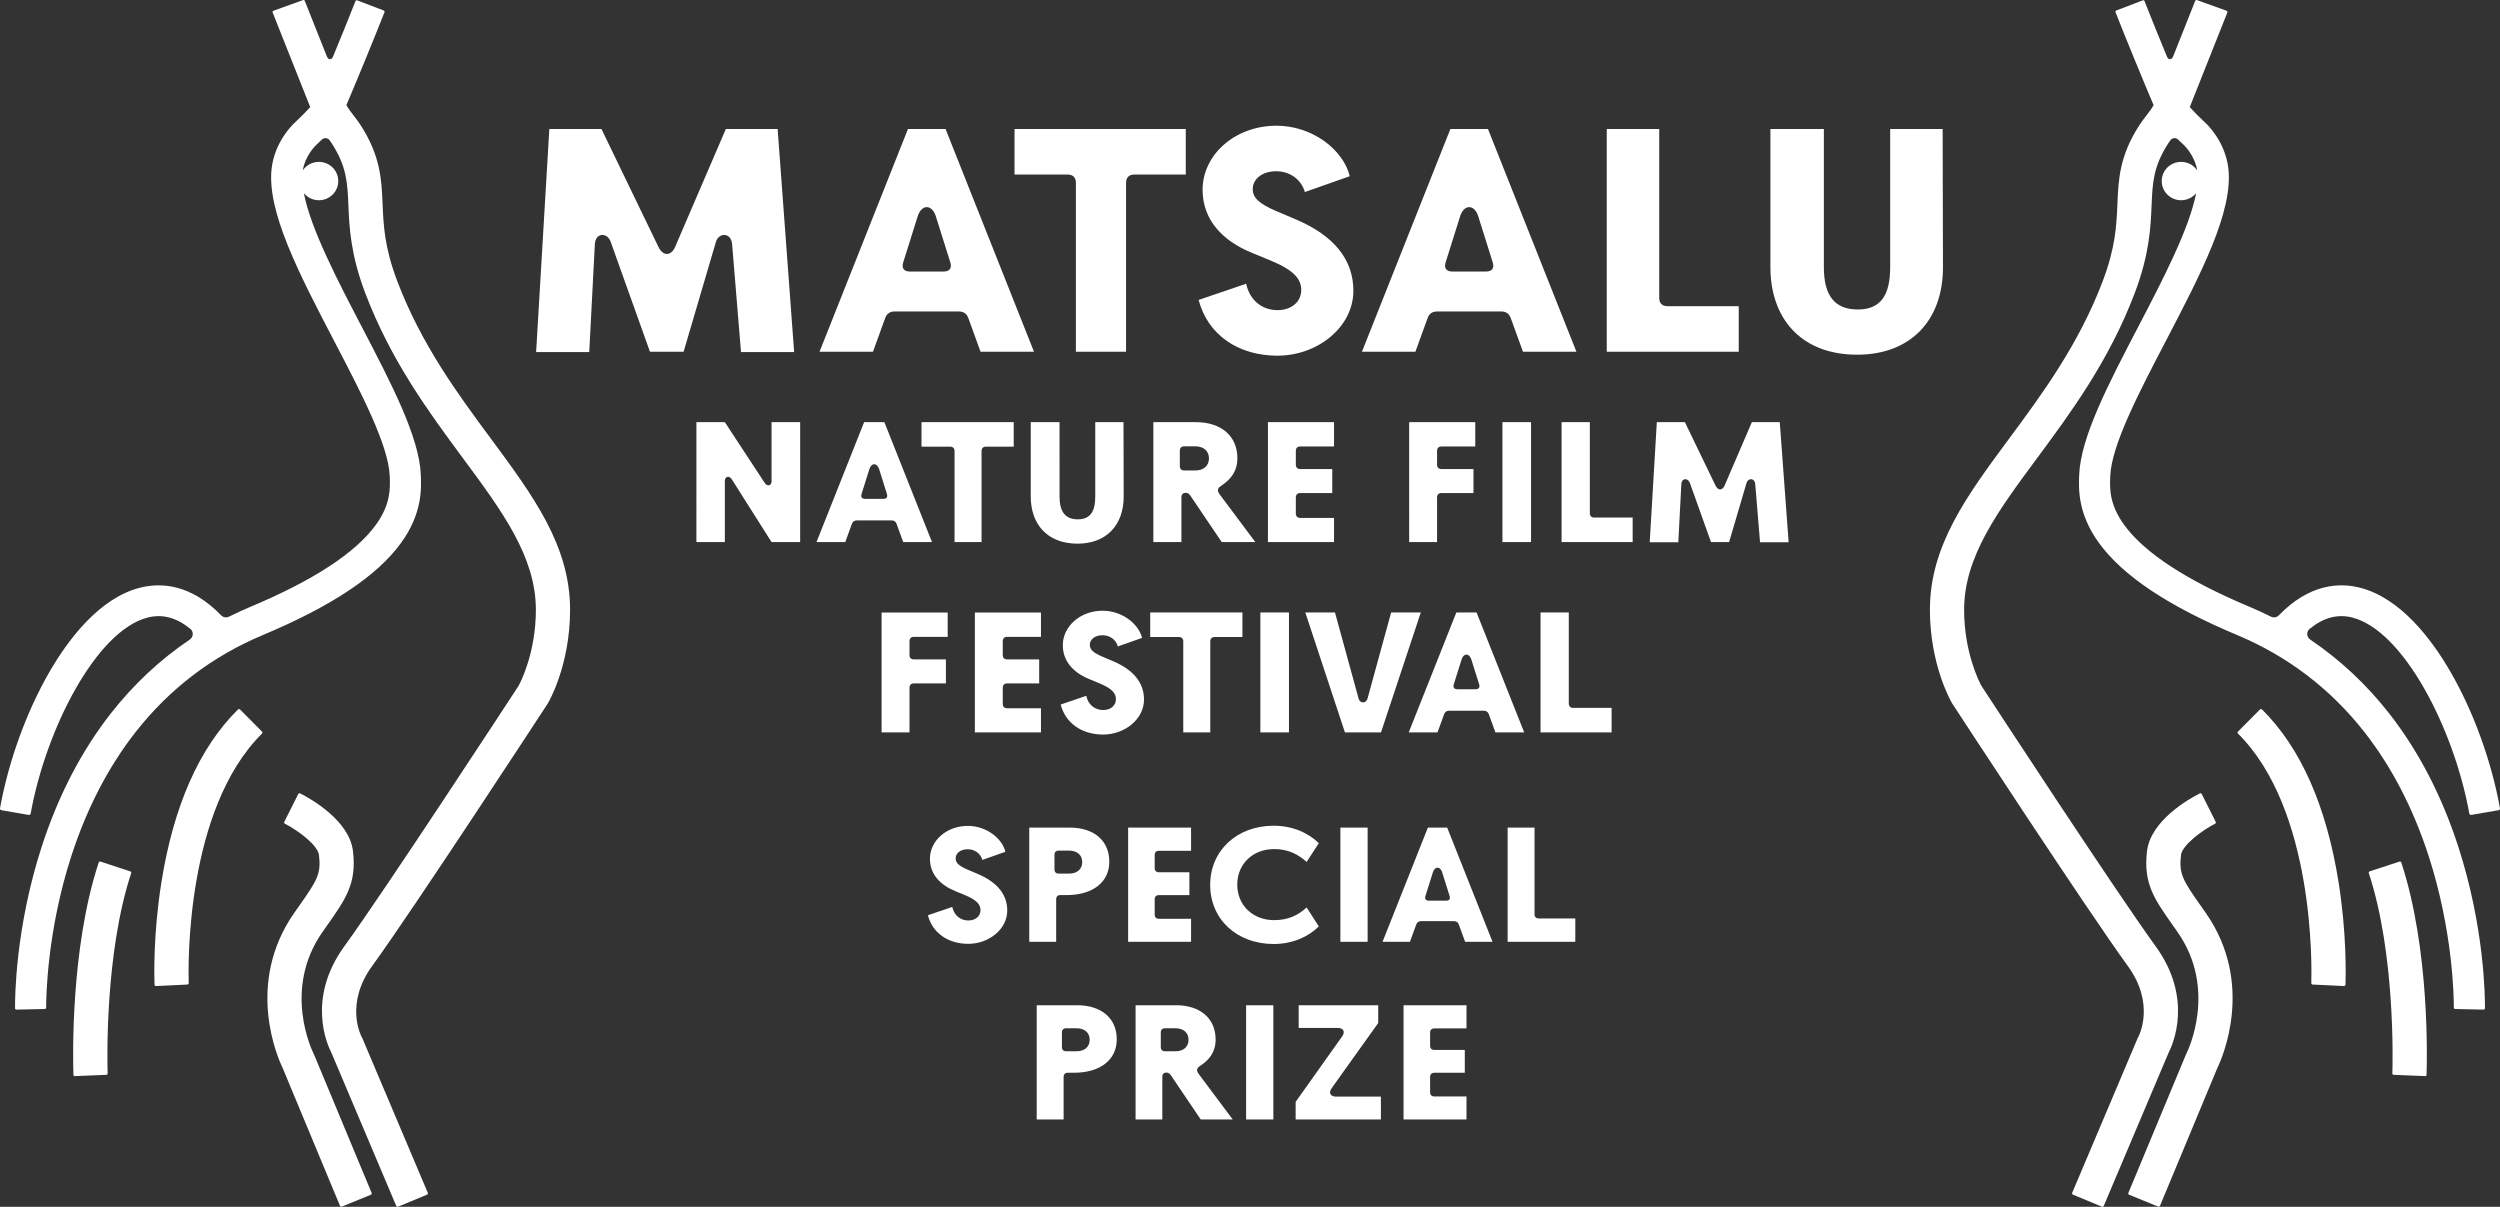
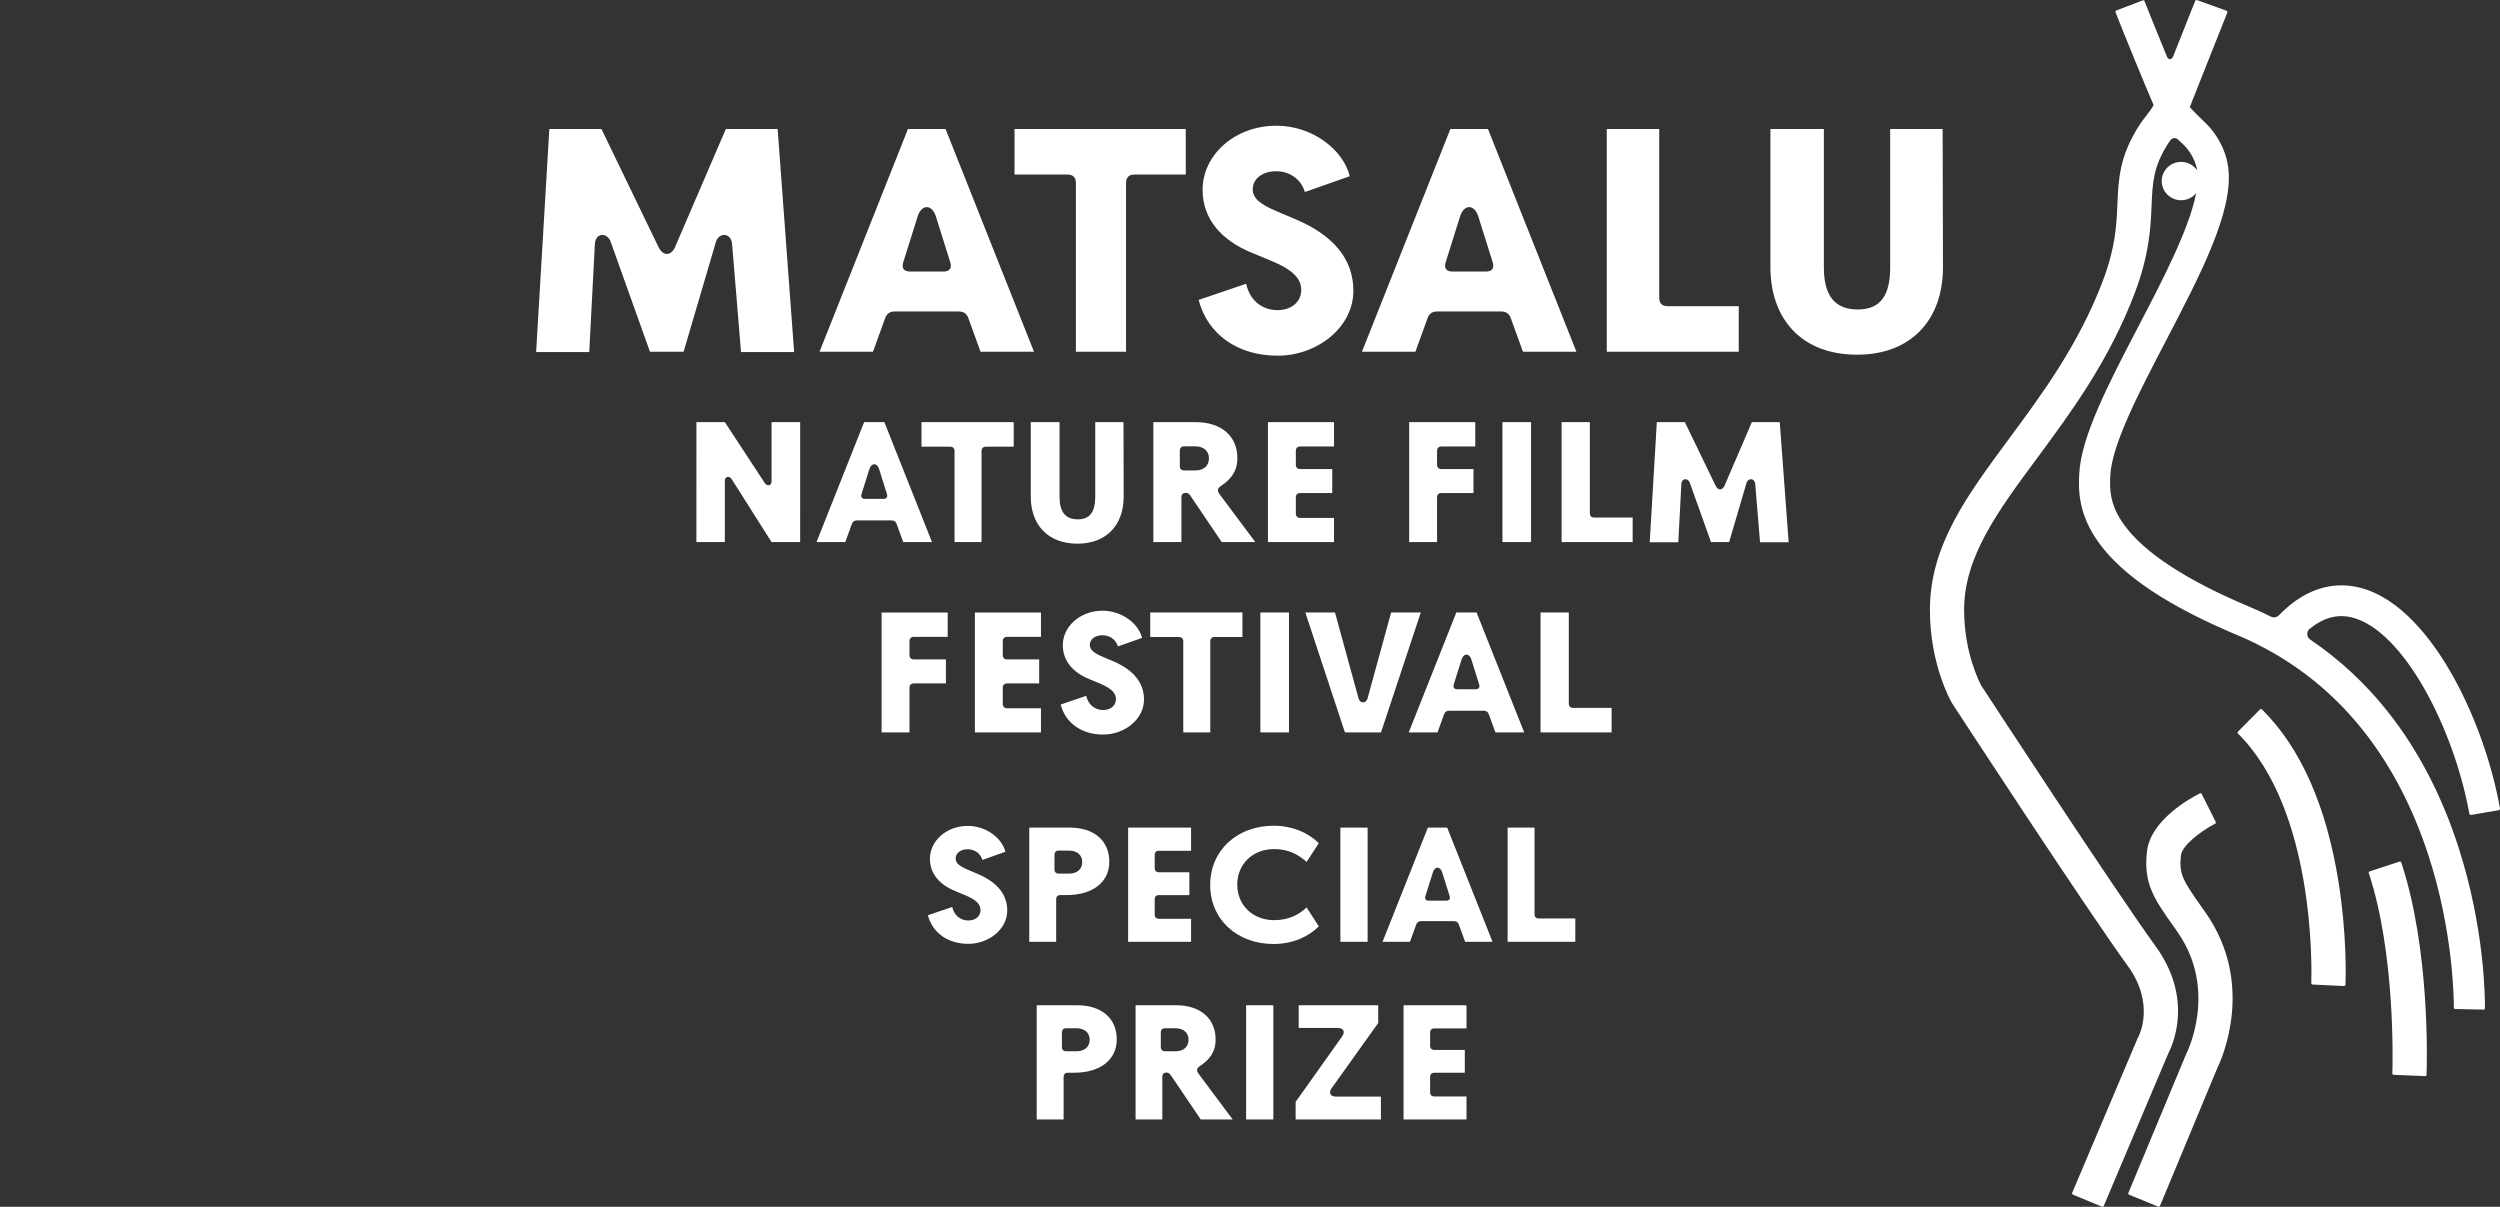
<svg xmlns="http://www.w3.org/2000/svg" xmlns:ns1="http://sodipodi.sourceforge.net/DTD/sodipodi-0.dtd" xmlns:ns2="http://www.inkscape.org/namespaces/inkscape" id="a" data-name="Layer 1" width="208.501mm" height="100.647mm" viewBox="0 0 591.025 285.298" version="1.1" ns1:docname="maff_special_prize.svg" ns2:version="1.1.1 (3bf5ae0d25, 2021-09-20)">
  <rect x="0" y="0" width="591.025" height="285.298" fill="#333333" stroke="none" />
  <defs id="defs456" />
  <ns1:namedview id="namedview454" pagecolor="#ffffff" bordercolor="#666666" borderopacity="1.0" ns2:pageshadow="2" ns2:pageopacity="0.0" ns2:pagecheckerboard="0" ns2:document-units="mm" showgrid="false" fit-margin-top="0" fit-margin-left="0" fit-margin-right="0" fit-margin-bottom="0" ns2:zoom="1.3640652" ns2:cx="393.67618" ns2:cy="190.24017" ns2:window-width="2560" ns2:window-height="1351" ns2:window-x="-9" ns2:window-y="-9" ns2:window-maximized="1" ns2:current-layer="a" />
  <path d="m 521.395,215.717 c 11.896,16.932 3.789,34.769 2.788,36.818 -0.002,0.005 -0.004,0.01 -0.007,0.016 l -13.534,32.525 c -0.069,0.166 -0.261,0.245 -0.428,0.176 l -6.872,-2.803 c -0.168,-0.068 -0.247,-0.258 -0.178,-0.424 l 13.589,-32.656 0.125,-0.271 c 0.309,-0.614 7.446,-15.189 -2.123,-28.808 l -0.907,-1.289 c -4.611,-6.531 -7.151,-10.129 -6.28,-17.728 0.838,-7.313 9.976,-12.432 12.495,-13.711 0.163,-0.083 0.363,-0.018 0.444,0.144 l 3.31,6.591 c 0.08,0.159 0.017,0.35 -0.142,0.432 -3.307,1.704 -7.804,5.126 -8.07,7.447 -0.509,4.436 0.417,5.926 4.872,12.239 z m 31.478,-7.095 c 1.941,12.212 1.695,22.192 1.621,24.166 -0.007,0.188 -0.167,0.332 -0.357,0.323 l -7.399,-0.355 c -0.186,-0.009 -0.33,-0.161 -0.324,-0.345 0.123,-3.892 0.787,-41.019 -17.327,-58.983 -0.132,-0.131 -0.134,-0.341 -0.003,-0.472 l 5.193,-5.229 c 0.133,-0.134 0.352,-0.137 0.486,-0.004 9.14,9.035 15.232,22.793 18.11,40.899 m 14.809,-4.743 c 6.775,20.497 6.095,46.924 5.98,50.231 -0.006,0.171 -0.151,0.301 -0.323,0.294 l -7.462,-0.304 c -0.17,-0.007 -0.303,-0.145 -0.298,-0.313 0.094,-3.049 0.666,-28.486 -5.576,-47.393 -0.053,-0.16 0.034,-0.331 0.196,-0.384 l 7.088,-2.327 c 0.163,-0.054 0.341,0.034 0.395,0.196 m -111.43,-59.72 c 0,-15.154 8.698,-26.907 18.769,-40.518 7.687,-10.389 16.401,-22.165 22.1,-37.209 3.025,-7.987 3.246,-13.196 3.46,-18.234 0.247,-5.811 0.48,-11.301 5.191,-18.605 0.544,-0.844 1.12,-1.59 1.676,-2.31 0.671,-0.869 1.264,-1.645 1.687,-2.435 -2.292,-5.362 -6.667,-15.996 -9.007,-21.962 -0.063,-0.162 0.019,-0.341 0.183,-0.404 l 6.265,-2.401 c 0.163,-0.062 0.345,0.015 0.409,0.177 1.573,4.015 3.546,8.857 5.328,13.166 v -0.002 c 0.309,0.694 0.982,0.833 1.403,0 l 0.004,0.002 c 2.276,-5.728 4.702,-11.831 5.252,-13.221 0.064,-0.163 0.248,-0.243 0.414,-0.183 l 6.989,2.519 c 0.171,0.062 0.259,0.25 0.193,0.419 -0.935,2.397 -6.747,16.986 -8.883,22.368 0.91,1.014 2.408,2.526 3.871,3.884 0.456,0.429 4.478,4.37 5.237,10.488 1.263,10.187 -6.518,25.104 -14.756,40.897 -6.322,12.117 -12.858,24.648 -13.144,31.922 l -0.006,0.142 c -0.11,2.772 -0.26,6.566 3.326,11.48 4.81,6.594 14.766,13.09 29.591,19.31 1.731,0.726 3.424,1.507 5.084,2.336 0.216,0.107 0.459,0.169 0.716,0.169 0.417,0 0.791,-0.164 1.077,-0.422 7.261,-7.527 14.343,-7.828 19.198,-6.606 9.622,2.421 16.991,12.19 21.477,19.96 5.43,9.402 9.67,21.109 11.663,32.184 0.04,0.223 -0.112,0.435 -0.337,0.474 l -6.439,1.107 c 0,0 -0.003,-0.004 -0.005,-0.003 -0.027,0.006 -0.056,0.009 -0.085,0.009 -0.182,0 -0.334,-0.128 -0.368,-0.299 0,-0.001 -0.004,0 -0.006,0 -3.598,-20.002 -15.527,-43.312 -27.711,-46.378 -3.47,-0.873 -6.806,0.03 -10.107,2.742 -0.311,0.289 -0.51,0.696 -0.51,1.151 0,0.553 0.285,1.039 0.717,1.324 0.007,0.005 0.005,0.011 0.011,0.016 7.031,4.755 13.269,10.579 18.633,17.43 6.975,8.909 12.487,19.54 16.382,31.599 6.192,19.165 6.298,35.588 6.274,38.129 0,0.175 -0.147,0.314 -0.324,0.31 l -6.718,-0.146 c -0.173,-0.004 -0.311,-0.142 -0.31,-0.313 0.006,-2.37 -0.186,-18.115 -5.992,-35.97 -3.644,-11.205 -8.757,-21.045 -15.2,-29.248 -7.986,-10.166 -18.075,-17.855 -29.989,-22.853 -16.305,-6.841 -26.995,-13.955 -32.682,-21.75 -5.073,-6.951 -4.838,-12.856 -4.712,-16.029 l 0.005,-0.139 c 0.35,-8.893 6.96,-21.565 13.958,-34.98 5.727,-10.979 12.075,-23.15 13.685,-31.582 -0.84,1.019 -2.118,1.67 -3.55,1.67 -2.53,0 -4.581,-2.031 -4.581,-4.536 0,-2.505 2.051,-4.536 4.581,-4.536 1.587,0 2.985,0.8 3.808,2.014 -0.528,-3.306 -2.805,-5.645 -2.968,-5.808 -0.341,-0.317 -0.909,-0.852 -1.566,-1.494 -0.002,-0.001 -0.003,0.003 -0.004,0.002 -0.214,-0.204 -0.504,-0.33 -0.825,-0.33 -0.38,0 -0.719,0.177 -0.937,0.453 0,10e-4 -10e-4,-0.001 -0.002,0 -0.2,0.27 -0.389,0.535 -0.557,0.795 -3.538,5.487 -3.701,9.323 -3.926,14.633 -0.218,5.134 -0.49,11.525 -3.968,20.709 -6.089,16.076 -15.153,28.324 -23.149,39.13 -9.232,12.476 -17.205,23.251 -17.205,35.785 0,10.188 3.661,17.196 4.07,17.946 0.004,0.008 0.007,0.013 0.012,0.02 1.735,2.657 31.753,48.593 41.172,61.551 9.011,12.396 4.065,23.319 3.072,25.236 -0.004,0.007 -0.007,0.013 -0.01,0.02 l -15.309,36.169 c -0.07,0.164 -0.261,0.242 -0.427,0.173 l -6.858,-2.846 c -0.166,-0.069 -0.245,-0.258 -0.175,-0.423 l 15.384,-36.343 0.069,-0.191 0.139,-0.231 c 0.289,-0.54 4.039,-7.96 -2.449,-16.886 -9.77,-13.441 -40.187,-60.022 -41.477,-61.999 l -0.101,-0.163 c -0.212,-0.362 -5.2,-9.02 -5.2,-22.033" fill="#ffffff" id="path439" />
-   <path d="m 69.629,215.717 c -11.896,16.932 -3.789,34.769 -2.788,36.818 0.002,0.005 0.004,0.01 0.007,0.016 l 13.534,32.525 c 0.069,0.166 0.261,0.245 0.428,0.176 l 6.872,-2.803 c 0.168,-0.068 0.247,-0.258 0.178,-0.424 l -13.589,-32.656 -0.125,-0.271 c -0.309,-0.614 -7.446,-15.189 2.123,-28.808 l 0.907,-1.289 c 4.611,-6.531 7.151,-10.129 6.28,-17.728 -0.838,-7.313 -9.976,-12.432 -12.495,-13.711 -0.163,-0.083 -0.363,-0.018 -0.444,0.144 l -3.31,6.591 c -0.08,0.159 -0.017,0.35 0.142,0.432 3.307,1.704 7.804,5.126 8.07,7.447 0.509,4.436 -0.417,5.926 -4.872,12.239 z m -31.478,-7.095 c -1.941,12.212 -1.695,22.192 -1.621,24.166 0.007,0.188 0.167,0.332 0.357,0.323 l 7.399,-0.355 c 0.186,-0.009 0.33,-0.161 0.324,-0.345 -0.123,-3.892 -0.787,-41.019 17.327,-58.983 0.132,-0.131 0.134,-0.341 0.003,-0.472 l -5.193,-5.229 c -0.133,-0.134 -0.352,-0.137 -0.486,-0.004 -9.14,9.035 -15.232,22.793 -18.11,40.899 m -14.808,-4.743 c -6.776,20.497 -6.096,46.924 -5.981,50.231 0.006,0.171 0.151,0.301 0.323,0.294 l 7.462,-0.304 c 0.17,-0.007 0.303,-0.145 0.298,-0.313 -0.094,-3.049 -0.666,-28.486 5.576,-47.393 0.053,-0.16 -0.034,-0.331 -0.196,-0.384 l -7.088,-2.327 c -0.163,-0.054 -0.341,0.034 -0.394,0.196 m 111.429,-59.72 c 0,-15.154 -8.698,-26.907 -18.769,-40.518 -7.687,-10.389 -16.401,-22.165 -22.1,-37.209 -3.025,-7.987 -3.246,-13.196 -3.46,-18.234 -0.247,-5.811 -0.48,-11.301 -5.191,-18.605 -0.544,-0.844 -1.12,-1.59 -1.676,-2.31 -0.671,-0.869 -1.264,-1.645 -1.687,-2.435 2.292,-5.362 6.667,-15.996 9.007,-21.962 0.063,-0.162 -0.019,-0.341 -0.183,-0.404 l -6.265,-2.401 c -0.163,-0.062 -0.345,0.015 -0.409,0.177 -1.573,4.015 -3.546,8.857 -5.328,13.166 v -0.002 c -0.309,0.694 -0.982,0.833 -1.403,0 l -0.004,0.002 c -2.276,-5.728 -4.702,-11.831 -5.252,-13.221 -0.064,-0.163 -0.248,-0.243 -0.414,-0.183 l -6.989,2.519 c -0.171,0.062 -0.259,0.25 -0.193,0.419 0.935,2.397 6.747,16.986 8.883,22.368 -0.91,1.014 -2.408,2.526 -3.871,3.884 -0.456,0.429 -4.478,4.37 -5.237,10.488 -1.263,10.187 6.518,25.104 14.756,40.897 6.322,12.117 12.858,24.648 13.144,31.922 l 0.006,0.142 c 0.11,2.772 0.26,6.566 -3.326,11.48 -4.81,6.594 -14.766,13.09 -29.591,19.31 -1.731,0.726 -3.424,1.507 -5.084,2.336 -0.216,0.107 -0.459,0.169 -0.716,0.169 -0.417,0 -0.791,-0.164 -1.077,-0.422 -7.261,-7.527 -14.343,-7.828 -19.198,-6.606 -9.622,2.421 -16.991,12.19 -21.477,19.96 -5.43,9.402 -9.67,21.109 -11.663,32.184 -0.04,0.223 0.112,0.435 0.337,0.474 l 6.439,1.107 c 0,0 0.003,-0.004 0.005,-0.003 0.027,0.006 0.056,0.009 0.085,0.009 0.182,0 0.334,-0.128 0.368,-0.299 0,-0.001 0.004,0 0.006,0 3.598,-20.002 15.527,-43.312 27.711,-46.378 3.47,-0.873 6.806,0.03 10.107,2.742 0.311,0.289 0.51,0.696 0.51,1.151 0,0.553 -0.285,1.039 -0.717,1.324 -0.007,0.005 -0.005,0.011 -0.011,0.016 -7.032,4.755 -13.269,10.579 -18.633,17.43 -6.975,8.909 -12.487,19.54 -16.382,31.599 -6.192,19.165 -6.298,35.588 -6.274,38.129 0.001,0.175 0.147,0.314 0.324,0.31 l 6.718,-0.146 c 0.173,-0.004 0.311,-0.142 0.31,-0.313 -0.006,-2.37 0.186,-18.115 5.992,-35.97 3.644,-11.205 8.757,-21.045 15.2,-29.248 7.986,-10.166 18.075,-17.855 29.989,-22.853 16.305,-6.841 26.995,-13.955 32.682,-21.75 5.073,-6.951 4.838,-12.856 4.712,-16.029 l -0.005,-0.139 c -0.35,-8.893 -6.96,-21.565 -13.958,-34.98 -5.727,-10.979 -12.075,-23.15 -13.685,-31.582 0.84,1.019 2.118,1.67 3.55,1.67 2.53,0 4.581,-2.031 4.581,-4.536 0,-2.505 -2.051,-4.536 -4.581,-4.536 -1.587,0 -2.985,0.8 -3.808,2.014 0.528,-3.306 2.805,-5.645 2.968,-5.808 0.341,-0.317 0.909,-0.852 1.566,-1.494 0.002,-0.001 0.003,0.003 0.004,0.002 0.214,-0.204 0.504,-0.33 0.825,-0.33 0.38,0 0.719,0.177 0.937,0.453 0,10e-4 0.001,-0.001 0.002,0 0.2,0.27 0.389,0.535 0.556,0.795 3.539,5.487 3.702,9.323 3.927,14.633 0.218,5.134 0.49,11.525 3.968,20.709 6.089,16.076 15.153,28.324 23.149,39.13 9.232,12.476 17.205,23.251 17.205,35.785 0,10.188 -3.661,17.196 -4.07,17.946 -0.004,0.008 -0.007,0.013 -0.012,0.02 -1.735,2.657 -31.753,48.593 -41.172,61.551 -9.011,12.396 -4.065,23.319 -3.072,25.236 0.004,0.007 0.007,0.013 0.01,0.02 l 15.309,36.169 c 0.07,0.164 0.261,0.242 0.427,0.173 l 6.858,-2.846 c 0.166,-0.069 0.245,-0.258 0.175,-0.423 l -15.384,-36.343 -0.069,-0.191 -0.139,-0.231 c -0.289,-0.54 -4.039,-7.96 2.449,-16.886 9.77,-13.441 40.187,-60.022 41.477,-61.999 l 0.101,-0.163 c 0.212,-0.362 5.2,-9.02 5.2,-22.033" fill="#ffffff" id="path441" />
  <path d="m 364.2,173.15 h 16.8 v -5.796 h -9.072 c -0.672,0 -1.05,-0.378 -1.05,-1.05 v -21.504 h -6.678 z m -20.496,-11.424 1.848,-5.88 c 0.504,-1.47 1.764,-1.47 2.268,0 l 1.848,5.88 c 0.252,0.756 -0.042,1.218 -0.84,1.218 h -4.284 c -0.798,0 -1.092,-0.462 -0.84,-1.218 m -10.668,11.424 h 6.804 l 1.554,-4.284 c 0.21,-0.588 0.63,-0.84 1.218,-0.84 h 8.148 c 0.588,0 1.008,0.252 1.218,0.84 l 1.554,4.284 h 6.804 l -11.256,-28.35 h -4.788 z m -15.079,0 h 8.526 l 9.408,-28.35 h -7.014 l -5.586,20.37 c -0.336,1.176 -1.764,1.176 -2.1,0 l -5.586,-20.37 h -7.014 z m -19.991,0 h 6.762 v -28.35 h -6.762 z m -18.228,-21.504 v 21.504 h 6.384 v -21.504 c 0,-0.672 0.378,-1.05 1.05,-1.05 h 6.552 v -5.796 h -21.798 v 5.796 h 6.762 c 0.672,0 1.05,0.378 1.05,1.05 m -18.942,22.008 c 5.082,0 9.66,-3.612 9.66,-8.274 0,-3.99 -2.52,-7.014 -7.224,-9.03 l -2.562,-1.092 c -2.184,-0.924 -3.024,-1.68 -3.024,-2.814 0,-1.26 1.176,-2.268 2.982,-2.268 1.764,0 3.192,1.05 3.654,2.646 l 5.712,-2.016 c -0.798,-3.318 -4.704,-6.426 -9.324,-6.426 -5.334,0 -9.408,3.738 -9.408,8.148 0,3.864 2.562,6.51 6.258,8.022 l 2.436,1.008 c 2.94,1.218 3.864,2.352 3.864,3.738 0,1.512 -1.26,2.562 -3.024,2.562 -1.638,0 -3.444,-0.924 -3.99,-3.36 l -6.048,2.058 c 1.134,4.368 4.956,7.098 10.038,7.098 m -30.323,-0.504 h 15.624 v -5.712 h -7.98 c -0.672,0 -1.05,-0.378 -1.05,-1.05 v -3.78 c 0,-0.672 0.378,-1.05 1.05,-1.05 h 7.56 v -5.67 h -7.56 c -0.672,0 -1.05,-0.378 -1.05,-1.05 v -3.234 c 0,-0.672 0.378,-1.05 1.05,-1.05 h 7.98 v -5.754 h -15.624 z m -22.05,0 h 6.594 v -10.542 c 0,-0.672 0.378,-1.05 1.05,-1.05 h 7.56 v -5.67 h -7.56 c -0.672,0 -1.05,-0.378 -1.05,-1.05 v -3.234 c 0,-0.672 0.378,-1.05 1.05,-1.05 h 7.98 v -5.754 h -15.624 z" fill="#ffffff" id="path443" />
  <path d="m 390.009,128.192 h 6.762 l 0.714,-13.734 c 0.084,-1.512 1.596,-1.512 2.016,-0.294 l 4.998,13.986 h 4.284 l 4.116,-13.986 c 0.378,-1.218 1.932,-1.218 2.058,0.294 l 1.134,13.734 h 6.762 l -2.1,-28.392 h -6.594 l -6.468,15.036 c -0.462,1.05 -1.47,1.26 -2.1,0 l -7.266,-15.036 h -6.636 z m -20.832,-0.042 h 16.8 v -5.796 h -9.072 c -0.672,0 -1.05,-0.378 -1.05,-1.05 V 99.8 h -6.678 z m -13.985,0 h 6.762 V 99.8 h -6.762 z m -22.05,0 h 6.594 v -10.542 c 0,-0.672 0.378,-1.05 1.05,-1.05 h 7.56 v -5.67 h -7.56 c -0.672,0 -1.05,-0.378 -1.05,-1.05 v -3.234 c 0,-0.672 0.378,-1.05 1.05,-1.05 h 7.98 v -5.754 h -15.624 z m -33.389,0 h 15.624 v -5.712 h -7.98 c -0.672,0 -1.05,-0.378 -1.05,-1.05 v -3.78 c 0,-0.672 0.378,-1.05 1.05,-1.05 h 7.56 v -5.67 h -7.56 c -0.672,0 -1.05,-0.378 -1.05,-1.05 v -3.234 c 0,-0.672 0.378,-1.05 1.05,-1.05 h 7.98 v -5.754 h -15.624 z m -20.832,-17.976 v -3.612 c 0,-0.672 0.378,-1.05 1.05,-1.05 h 2.562 c 2.016,0 3.276,1.092 3.276,2.856 0,1.764 -1.26,2.856 -3.234,2.856 h -2.604 c -0.672,0 -1.05,-0.378 -1.05,-1.05 m -6.258,17.976 h 6.636 v -10.584 c 0,-0.672 0.378,-1.05 1.008,-1.05 0.672,0 0.924,0.378 1.26,0.882 l 7.266,10.752 h 7.938 l -8.442,-11.298 c -0.546,-0.756 -0.588,-1.344 0.21,-1.89 l 0.42,-0.294 c 1.974,-1.386 3.57,-3.192 3.57,-6.384 0,-5.124 -3.738,-8.484 -9.828,-8.484 h -10.038 z m -17.934,0.378 c 6.762,0 10.92,-4.326 10.92,-11.13 l -0.042,-17.598 h -6.678 v 17.598 c 0,3.57 -1.218,5.376 -4.116,5.376 -2.982,0 -4.326,-1.806 -4.326,-5.376 V 99.8 h -6.804 v 17.598 c 0,6.426 3.822,11.13 11.046,11.13 m -29.064,-21.882 v 21.504 h 6.384 v -21.504 c 0,-0.672 0.378,-1.05 1.05,-1.05 h 6.552 v -5.796 h -21.798 v 5.796 h 6.762 c 0.672,0 1.05,0.378 1.05,1.05 m -21.966,10.08 1.848,-5.88 c 0.504,-1.47 1.764,-1.47 2.268,0 l 1.848,5.88 c 0.252,0.756 -0.042,1.218 -0.84,1.218 h -4.284 c -0.798,0 -1.092,-0.462 -0.84,-1.218 m -10.668,11.424 h 6.804 l 1.554,-4.284 c 0.21,-0.588 0.63,-0.84 1.218,-0.84 h 8.148 c 0.588,0 1.008,0.252 1.218,0.84 l 1.554,4.284 h 6.804 l -11.256,-28.35 h -4.788 z m -28.392,0 h 6.72 v -14.448 c 0,-1.092 1.05,-1.302 1.596,-0.462 l 9.45,14.91 h 6.762 V 99.8 h -6.762 v 13.986 c 0,1.092 -1.05,1.26 -1.596,0.42 l -9.45,-14.406 h -6.72 z" fill="#ffffff" id="path445" />
  <path d="m 439.058,83.852 c 12.558,0 20.28,-8.034 20.28,-20.67 l -0.078,-32.682 h -12.402 v 32.682 c 0,6.63 -2.262,9.984 -7.644,9.984 -5.538,0 -8.034,-3.354 -8.034,-9.984 v -32.682 h -12.636 v 32.682 c 0,11.934 7.098,20.67 20.514,20.67 m -59.203,-0.702 h 31.2 v -10.764 h -16.848 c -1.248,0 -1.95,-0.702 -1.95,-1.95 v -39.936 h -12.402 z m -38.063,-21.216 3.432,-10.92 c 0.936,-2.73 3.276,-2.73 4.212,0 l 3.432,10.92 c 0.468,1.404 -0.078,2.262 -1.56,2.262 h -7.956 c -1.482,0 -2.028,-0.858 -1.56,-2.262 m -19.812,21.216 h 12.636 l 2.886,-7.956 c 0.39,-1.092 1.17,-1.56 2.262,-1.56 h 15.132 c 1.092,0 1.872,0.468 2.262,1.56 l 2.886,7.956 h 12.636 l -20.904,-52.65 h -8.892 z m -19.969,0.936 c 9.438,0 17.94,-6.708 17.94,-15.366 0,-7.41 -4.68,-13.026 -13.416,-16.77 l -4.758,-2.028 c -4.056,-1.716 -5.616,-3.12 -5.616,-5.226 0,-2.34 2.184,-4.212 5.538,-4.212 3.276,0 5.928,1.95 6.786,4.914 l 10.608,-3.744 c -1.482,-6.162 -8.736,-11.934 -17.316,-11.934 -9.906,0 -17.472,6.942 -17.472,15.132 0,7.176 4.758,12.09 11.622,14.898 l 4.524,1.872 c 5.46,2.262 7.176,4.368 7.176,6.942 0,2.808 -2.34,4.758 -5.616,4.758 -3.042,0 -6.396,-1.716 -7.41,-6.24 l -11.232,3.822 c 2.106,8.112 9.204,13.182 18.642,13.182 m -47.658,-40.872 v 39.936 h 11.856 v -39.936 c 0,-1.248 0.702,-1.95 1.95,-1.95 h 12.168 v -10.764 h -40.482 v 10.764 h 12.558 c 1.248,0 1.95,0.702 1.95,1.95 m -40.795,18.72 3.432,-10.92 c 0.936,-2.73 3.276,-2.73 4.212,0 l 3.432,10.92 c 0.468,1.404 -0.078,2.262 -1.56,2.262 h -7.956 c -1.482,0 -2.028,-0.858 -1.56,-2.262 m -19.812,21.216 h 12.636 l 2.886,-7.956 c 0.39,-1.092 1.17,-1.56 2.262,-1.56 h 15.132 c 1.092,0 1.872,0.468 2.262,1.56 l 2.886,7.956 h 12.636 l -20.904,-52.65 h -8.892 z m -67.001,0.078 h 12.558 l 1.326,-25.506 c 0.156,-2.808 2.964,-2.808 3.744,-0.546 l 9.282,25.974 h 7.956 l 7.644,-25.974 c 0.702,-2.262 3.588,-2.262 3.822,0.546 l 2.106,25.506 h 12.558 l -3.9,-52.728 h -12.246 l -12.012,27.924 c -0.858,1.95 -2.73,2.34 -3.9,0 l -13.494,-27.924 h -12.324 z" fill="#ffffff" id="path447" />
  <path d="m 331.814,264.65 h 14.88 v -5.44 h -7.6 c -0.64,0 -1,-0.36 -1,-1 v -3.6 c 0,-0.64 0.36,-1 1,-1 h 7.2 v -5.4 h -7.2 c -0.64,0 -1,-0.36 -1,-1 v -3.08 c 0,-0.64 0.36,-1 1,-1 h 7.6 v -5.48 h -14.88 z m -25.512,0 h 20.16 v -5.4 h -10.56 c -1.4,0 -1.88,-0.88 -1.08,-2 l 11,-15.4 v -4.2 h -18.8 v 5.36 h 9.2 c 1.36,0 1.88,0.88 1.08,2 l -11,15.48 z m -11.711,0 h 6.44 v -27 h -6.44 z m -20.168,-17.12 v -3.44 c 0,-0.64 0.36,-1 1,-1 h 2.44 c 1.92,0 3.12,1.04 3.12,2.72 0,1.68 -1.2,2.72 -3.08,2.72 h -2.48 c -0.64,0 -1,-0.36 -1,-1 m -5.96,17.12 h 6.32 v -10.08 c 0,-0.64 0.36,-1 0.96,-1 0.64,0 0.88,0.36 1.2,0.84 l 6.92,10.24 h 7.56 l -8.04,-10.76 c -0.52,-0.72 -0.56,-1.28 0.2,-1.8 l 0.4,-0.28 c 1.88,-1.32 3.4,-3.04 3.4,-6.08 0,-4.88 -3.56,-8.08 -9.36,-8.08 h -9.56 z m -17.412,-17.12 v -3.44 c 0,-0.64 0.36,-1 1,-1 h 2.4 c 1.96,0 3.16,1.04 3.16,2.72 0,1.68 -1.2,2.72 -3.12,2.72 h -2.44 c -0.64,0 -1,-0.36 -1,-1 m -5.96,17.12 h 6.36 v -10.04 c 0,-0.64 0.36,-1 0.96,-1 h 1.48 c 6.24,0 10.12,-3.08 10.12,-7.88 0,-5 -3.6,-8.08 -9.4,-8.08 h -9.52 z" fill="#ffffff" id="path449" />
  <path d="m 356.419,222.65 h 16 v -5.52 h -8.64 c -0.64,0 -1,-0.36 -1,-1 v -20.48 h -6.36 z m -19.412,-10.88 1.76,-5.6 c 0.48,-1.4 1.68,-1.4 2.16,0 l 1.76,5.6 c 0.24,0.72 -0.04,1.16 -0.8,1.16 h -4.08 c -0.76,0 -1.04,-0.44 -0.8,-1.16 m -10.16,10.88 h 6.48 l 1.48,-4.08 c 0.2,-0.56 0.6,-0.8 1.16,-0.8 h 7.76 c 0.56,0 0.96,0.24 1.16,0.8 l 1.48,4.08 h 6.48 l -10.72,-27 h -4.56 z m -9.967,0 h 6.44 v -27 h -6.44 z m -15.78,0.52 c 4.56,0 8.28,-1.76 10.68,-4.16 l -2.88,-4.48 c -1.88,1.76 -4.28,3 -7.68,3 -5.04,0 -8.72,-3.52 -8.72,-8.4 0,-4.88 3.68,-8.4 8.72,-8.4 3.4,0 5.72,1.28 7.68,3.04 l 2.88,-4.44 c -2.44,-2.4 -6.16,-4.12 -10.68,-4.12 -8.68,0 -15,5.88 -15,14 0,8.12 6.32,13.96 15,13.96 m -34.399,-0.52 h 14.88 v -5.44 h -7.6 c -0.64,0 -1,-0.36 -1,-1 v -3.6 c 0,-0.64 0.36,-1 1,-1 h 7.2 v -5.4 h -7.2 c -0.64,0 -1,-0.36 -1,-1 v -3.08 c 0,-0.64 0.36,-1 1,-1 h 7.6 v -5.48 h -14.88 z m -17.412,-17.12 v -3.44 c 0,-0.64 0.36,-1 1,-1 h 2.4 c 1.96,0 3.16,1.04 3.16,2.72 0,1.68 -1.2,2.72 -3.12,2.72 h -2.44 c -0.64,0 -1,-0.36 -1,-1 m -5.96,17.12 h 6.36 v -10.04 c 0,-0.64 0.36,-1 0.96,-1 h 1.48 c 6.24,0 10.12,-3.08 10.12,-7.88 0,-5 -3.6,-8.08 -9.4,-8.08 h -9.52 z m -14.404,0.48 c 4.84,0 9.2,-3.44 9.2,-7.88 0,-3.8 -2.4,-6.68 -6.88,-8.6 l -2.44,-1.04 c -2.08,-0.88 -2.88,-1.6 -2.88,-2.68 0,-1.2 1.12,-2.16 2.84,-2.16 1.68,0 3.04,1 3.48,2.52 l 5.44,-1.92 c -0.76,-3.16 -4.48,-6.12 -8.88,-6.12 -5.08,0 -8.96,3.56 -8.96,7.76 0,3.68 2.44,6.2 5.96,7.64 l 2.32,0.96 c 2.8,1.16 3.68,2.24 3.68,3.56 0,1.44 -1.2,2.44 -2.88,2.44 -1.56,0 -3.28,-0.88 -3.8,-3.2 l -5.76,1.96 c 1.08,4.16 4.72,6.76 9.56,6.76" fill="#ffffff" id="path451" />
</svg>